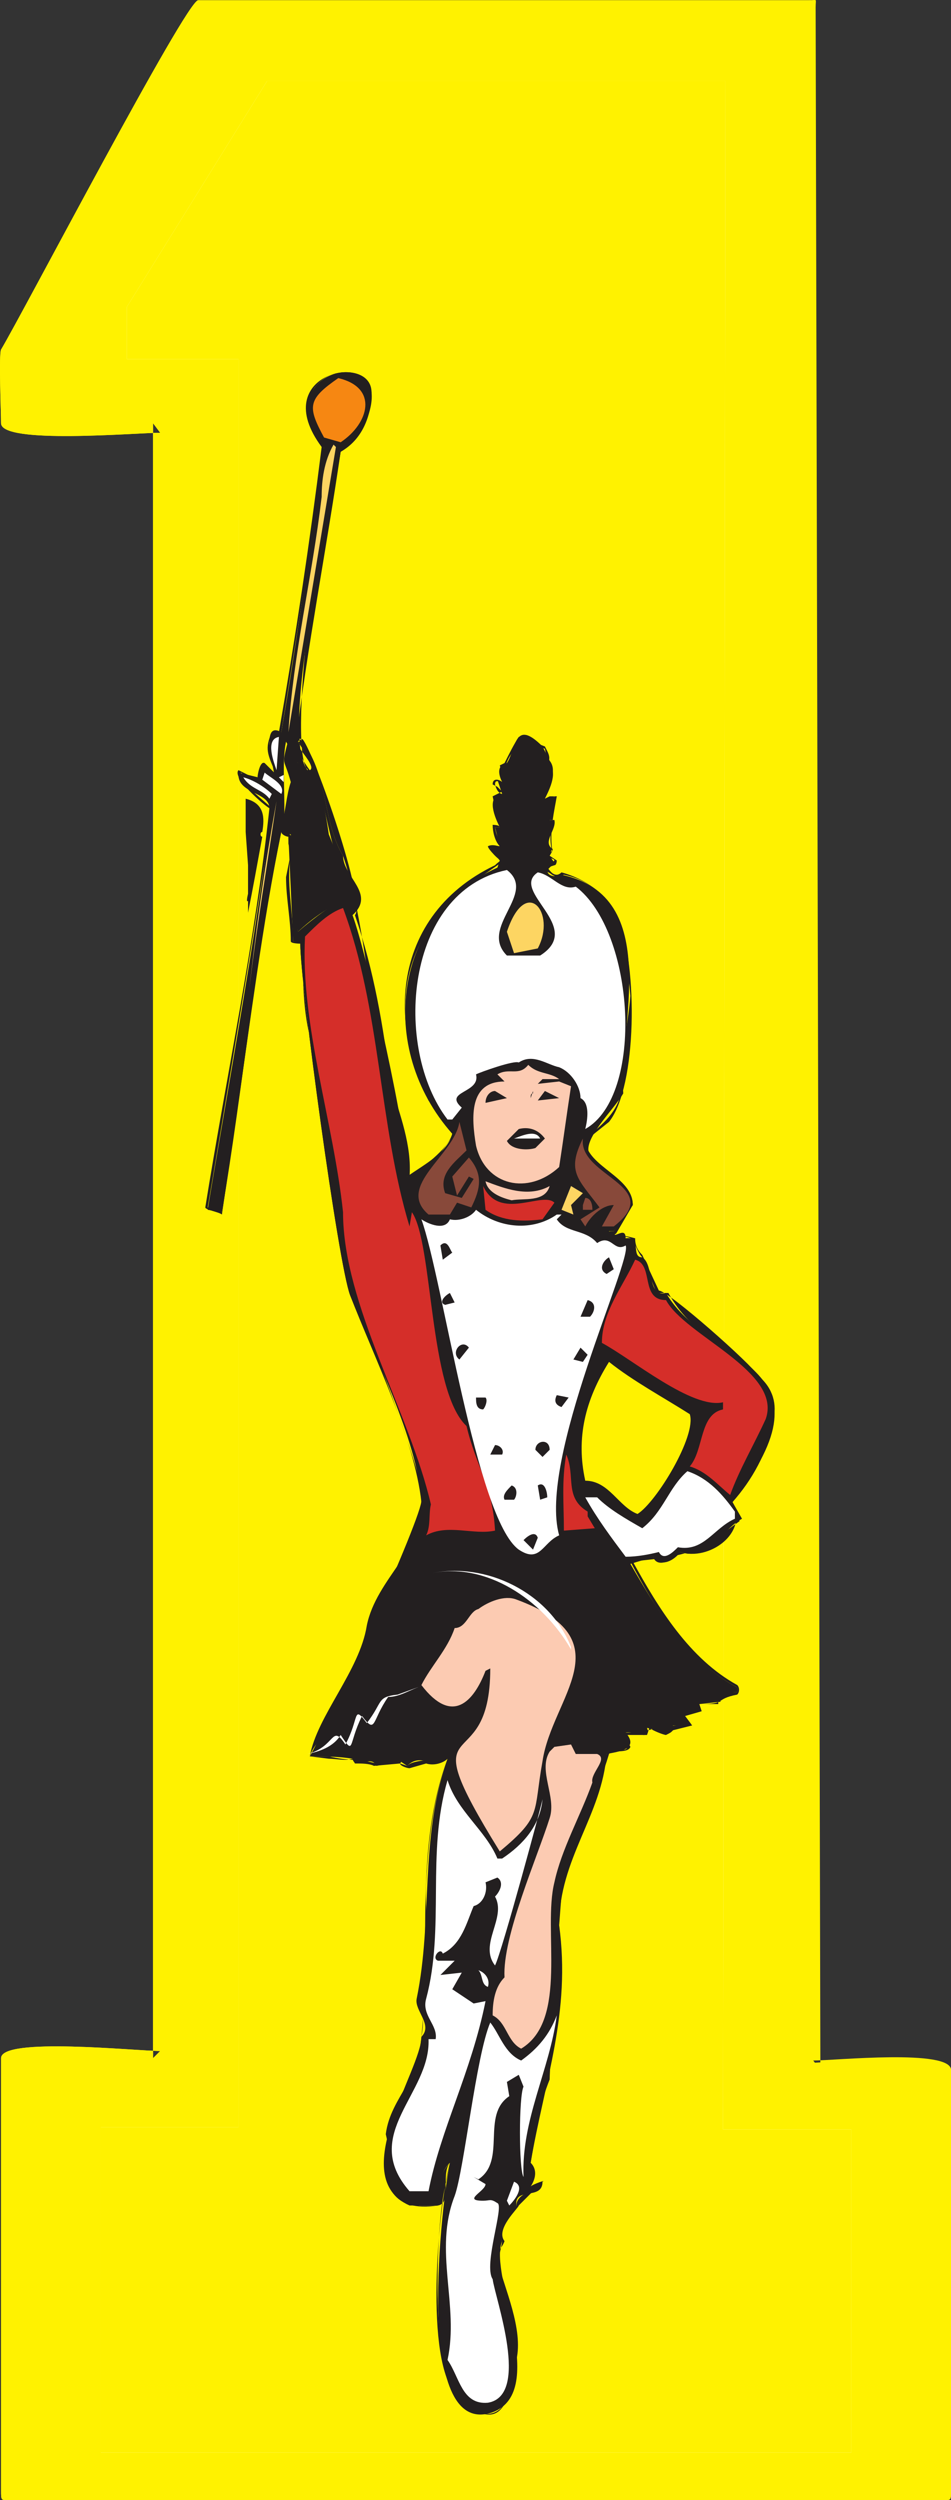
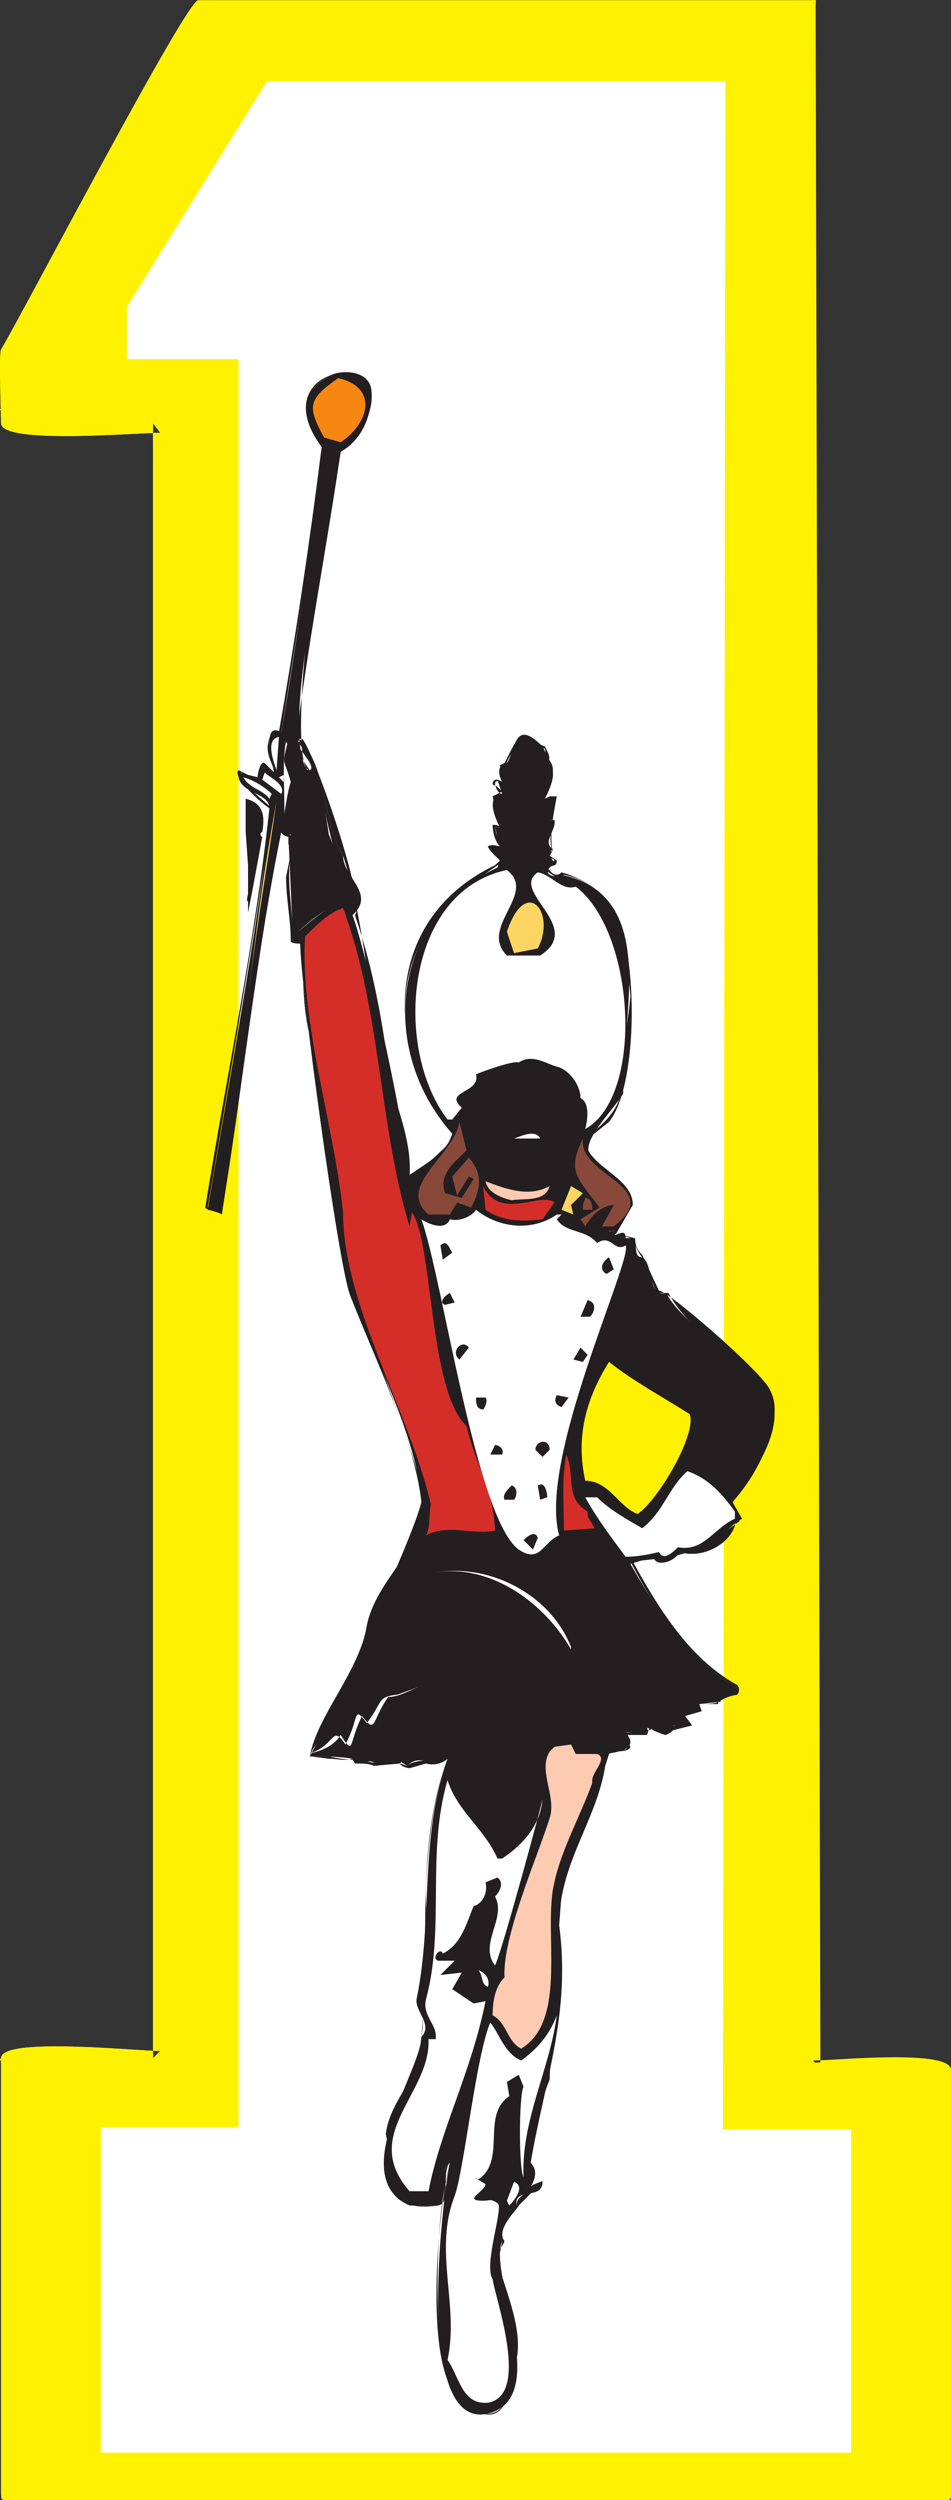
<svg xmlns="http://www.w3.org/2000/svg" width="300.333" height="789.083">
  <rect width="100%" height="100%" fill="#333333" stroke="none" />
  <path fill="#fff200" fill-rule="evenodd" d="m50.583 136.583-2.25-3v516l2.25-2.25c-7.5 0-50.25-4.5-50.25 2.25v136.5c0 3 0 3 2.25 3h295.5c2.25 0 2.25 0 2.25-3v-132.75c0-6.75-36.75-3-43.5-3l2.25 3-1.5-651c0-3 .75-2.25-2.25-2.25H62.583c-3.75 0-55.5 99-62.25 110.25-.75 1.5 0 20.25 0 23.25 0 6.75 42.75 3 50.25 3" />
  <path fill="#fff" fill-rule="evenodd" d="M229.083 25.583H84.333l-44.25 71.25v16.5h35.25v558h-43.5v102.75h237v-102h-40.5l.75-646.5" />
-   <path fill="#fff200" fill-rule="evenodd" d="m50.583 136.583-2.25-3v516l2.25-2.25c-7.5 0-50.25-4.5-50.25 2.25v136.5c0 3 0 3 2.25 3h295.5c2.25 0 2.25 0 2.25-3v-132.75c0-6.75-37.5-2.25-45-2.25l.75-651h-193.5c-3.75 0-55.5 99-62.25 110.25-.75 1.5 0 20.25 0 23.25 0 6.75 42.75 3 50.25 3m245.25 519-.75 130.5 3-2.25H2.583l3 2.25v-136.5l-3 3c8.25 0 51 3.75 51-3v-516c0-6.75-42.75-2.25-51-2.25l3 2.25v-22.5l-.75 1.5 60-107.25 183.75.75v649.5h47.25" />
-   <path fill="#fff200" fill-rule="evenodd" d="M229.083 25.583H84.333l-44.25 71.25v16.5h35.25v558h-43.5v102.75h237v-102h-40.5l.75-646.5" />
+   <path fill="#fff200" fill-rule="evenodd" d="m50.583 136.583-2.25-3v516l2.25-2.25c-7.5 0-50.25-4.5-50.25 2.25v136.5c0 3 0 3 2.25 3h295.5c2.25 0 2.25 0 2.25-3v-132.75c0-6.75-37.5-2.25-45-2.25l.75-651h-193.5c-3.75 0-55.5 99-62.25 110.25-.75 1.5 0 20.25 0 23.25 0 6.75 42.75 3 50.25 3m245.25 519-.75 130.5 3-2.25H2.583v-136.5l-3 3c8.25 0 51 3.75 51-3v-516c0-6.75-42.75-2.25-51-2.25l3 2.25v-22.5l-.75 1.5 60-107.25 183.75.75v649.5h47.25" />
  <path fill="#231f20" fill-rule="evenodd" d="m94.833 297.833-2.25-.75-1.5-33-2.25-1.5c-8.25 39-12 80.25-18.75 120l-4.5-.75c3-18.75 21-118.5 19.5-126.75 0-5.25-10.5-4.5-9.75-11.25l6 1.5 1.5-4.5 3.75 3.75c0-2.25-4.5-17.25 2.25-13.5 5.25-30 9-60 13.5-90-16.5-21.75 12.75-30.75 15-17.25.75 6.75-4.5 15.75-9.75 18.75-3 19.5-19.5 88.5-10.5 100.5l-3-2.25-3.75-6.75c-1.5 6.75 0 18-.75 27l4.5 5.25c-3.75 9.75-.75 18 0 27.75 5.25-4.5 11.25-9 17.25-12-9-14.25-7.5-34.5-17.25-48l.75-.75c9 10.5 6.75 25.5 13.5 36.75 0 6.75 10.5 12 3 18.75 4.5 12 18 72 17.25 82.5 5.25-3.75 12.75-7.5 14.25-13.5-24-27-18.75-69 14.25-84l.75-2.25-3-3.75 3-.75-1.5-6h1.5c-1.5-3-4.5-9.75.75-10.5l-1.5-4.5 1.5.75c-.75-1.5-2.25-5.25 1.5-6 3-4.5 2.25-14.25 11.25-5.25l2.25 4.5c3 3.75-1.5 9-1.5 12l3.75-.75-2.25 7.5h1.5c.75 3-3.75 6.75-.75 9l-.75 2.25 1.5 2.25-2.25 2.25c0 2.25 3 2.25 4.5 1.5 32.25 6.75 18 48 19.5 69-3 5.25-13.5 15-10.5 19.5 3.75 5.25 13.5 8.25 13.5 15.75l-6 8.25h-1.5c.75 3.75 5.25-2.25 5.25 2.25 5.25-.75 1.5 6 5.25 6 3.75 2.25 1.5 12.75 7.5 11.25 13.5 23.25 55.5 21.75 21 66l3 5.25c-6.75 3.75-10.5 13.5-19.5 10.5-1.5 2.25-6 5.25-8.25 1.5l-7.5 2.25c8.25 14.25 18 30.75 33.75 39v1.5c-2.25 0-6.75 0-5.25 3l-6.75.75.75 2.25-5.25 1.5 2.25 3h-6l-2.25 2.25-6-1.5c1.5 4.5-4.5.75-6.75 1.5 4.5 5.25-2.25 6-6 6.75-1.5 19.5-15 33-15 54 3.75 27.75-4.5 48.75-9 75 2.25 2.25 1.5 5.25 0 7.5l3.75-1.5c0 6-9 1.5-8.25 7.5-1.5 3-6.75 6.75-4.5 11.25-4.5 10.5 15 47.25-3 54-25.5 9-15.75-68.25-13.5-78.75-3.75 3.75-3.75 9-3.75 13.5h-9c-20.25-9 3.75-42.75 3.75-53.25 3.75-3.75-2.25-8.25-1.5-12 5.25-25.5.75-50.25 9.75-75.75-4.5 3.75-8.25-2.25-12.75 2.25l-2.25-1.5-7.5 1.5c-1.5-3.75-6.75 1.5-7.5-2.25-4.5-.75-9-.75-13.5-.75 4.5-7.5 36-76.5 35.25-81-1.5-19.5-15-45.75-22.5-64.5-3.75-9.75-15.75-98.25-15.75-111" />
  <path fill="#231f20" fill-rule="evenodd" d="M133.833 473.333c-.75-9-18-54.75-22.5-64.5-7.5-25.5-6.75-54.75-13.5-81.75-2.25-9-2.25-19.5-2.25-29.25l-3-.75c0-9.75-2.25-18-.75-28.5v-5.25c-.75 0-3-1.5-3-.75-9 39-12.75 80.25-18.75 120l-4.5-1.5c3-17.25 21-123.75 20.25-126-2.25-2.25-10.5-8.25-9.75-11.25l2.25 1.5h3l2.25-3.75c.75.75 1.5 3.75 3 3.75.75 0 1.5-1.5.75-1.5-.75-3-2.25-7.5-2.25-9.75l1.5-3c.75 0 2.25.75 2.25 0 1.5-9 14.25-89.25 13.5-90.75-3.75-4.5-6.75-12-3-18 6-7.5 12.75-4.5 17.25 1.5 0 11.25-4.5 11.25-9.75 18-4.5 6.75-16.5 93-9.75 101.25.75 0-2.25-2.25-3-2.25l-.75-2.25-2.25-5.25c-2.25 9-1.5 5.25.75 13.5-1.5 4.5-1.5 9-3 13.5l4.5 6c-3 9-.75 18.75.75 27.75 20.25-18.75 21.75-.75 9.75-30.75-1.5-10.5-3.75-21-9.75-29.25h.75c9 9.75 6.75 24.75 13.5 36 9.75 29.25 9 71.25 20.25 101.25 1.5 5.25 15-12.75 15-14.25-.75 0-7.5-9-8.25-9.75-25.5-54 23.25-72.75 23.25-75.75 0 0-1.5-1.5-1.5-2.25l-2.25-1.5c6.75-.75 2.25-.75 1.5-6.75h2.25l-2.25-9 2.25-1.5s-1.5 0-2.25-3c0-2.25 2.25 0 3-.75 0-6.75.75-6.75 5.25-13.5 5.25 0 2.25.75 7.5 3l.75 3.75-.75.75c.75 2.25.75 4.5.75 6.75 0 .75-1.5 3.75-1.5 4.5.75.75 2.25 0 3 0l.75-.75-.75 4.5c0 .75-1.5 3-1.5 3h2.25c-1.5 3-1.5 6.75-.75 9.75l-1.5 1.5c0 .75 2.25.75 2.25 1.5l-3 3c-.75 0 1.5.75 2.25 1.5l1.5.75 2.25-.75c18 3.75 19.5 22.5 21 38.25-.75 9.75-3.75 20.25-3 30.75-1.5 6.75-6.75 10.5-12 15 .75 9 15 11.25 15 20.25l-5.25 8.25s-3 0-2.25.75l1.5.75c1.5.75 5.25-.75 6.75 1.5.75.75 1.5 3.75 3 5.25l4.5 11.25h3.75c14.25 26.25 54 21.75 19.5 66 0 .75 2.25 3.75 2.25 4.5l.75 1.5c-8.25 6-15.75 12-27 11.25l-7.5 1.5c8.25 15.75 18 31.5 33.75 39.75v1.5h-3l-3 .75v3h-6c-.75 0 0 2.25.75 2.25-6.75 1.5-7.5-.75-3 4.5-8.25-.75-13.5 2.25-21 2.25.75 6.75 1.5 5.25-5.25 5.25l-.75 1.5c-4.5 12-10.5 25.5-13.5 37.5-.75 1.5-4.5 61.5-4.5 65.25-3 7.5-4.5 15-6 22.5 0 .75-.75 3.75 0 3.75v7.5c0 .75 3-.75 3.75-.75l-3.75 2.25c-2.25.75-4.5 2.25-4.5 4.5-2.25 3-6.75 7.5-4.5 11.25-1.5 10.5-3.75.75.75 16.5 3.75 10.5 6.75 54-15 32.25-8.25-8.25-6.75-54-3.75-66l1.5-7.5.75-.75c-4.5 4.5-5.25 9-5.25 14.25h-5.25l-2.25-.75c-.75-.75-2.25-1.5-3-2.25-3.75-5.25-3.75-13.5-5.25-19.5.75-6 3.75-10.5 6.75-15.75l4.5-8.25v-6.75c.75-3.75.75-8.25-.75-12 5.25-12 1.5-24 2.25-36.75.75-13.5 2.25-26.25 6.75-39l.75-.75c-4.5 1.5-11.25.75-13.5 3l-2.25-.75s.75-.75 0-.75l-7.5.75c-5.25-1.5-9-.75-15-2.25h-6c.75-2.25 2.25-4.5 3.75-5.25 3.75-6.75 32.25-73.5 32.25-75.75m-36 81 6 .75c2.25 0 5.25.75 7.5 0l.75 1.5c2.25 0 4.5 0 6 .75l8.25-.75c0 .75 2.25 1.5 3 1.5l5.25-1.5c2.25.75 5.25 0 6.75-1.5-10.5 28.5-5.25 58.5-8.25 87.75l-.75 6.75c-6 11.25-23.25 51 6 46.5 4.5-.75.75-9.75 3.75-13.5-3.75 14.25-8.25 63 2.25 73.5 12 12.75 18 2.25 18.75-11.25 2.25-9.75-3.75-22.5-6-31.5-.75-2.25 1.5-3.75 2.25-6-3-3.75 4.5-10.5 4.5-11.25l7.5-7.5c1.5-.75-3 .75-3.75 1.5.75-2.25.75-5.25 0-7.5 4.5-27.75 10.5-45.75 9-75v-1.5c0-5.25 0-9.75 2.25-14.25 3-13.5 9.75-25.5 13.5-38.25.75-1.5 6 0 6.75-2.25l-.75-1.5-.75-2.25h6.75l.75-2.25c.75.75 4.5 2.25 5.25 2.25 1.5-.75 1.5-.75 2.25-1.5l6-1.5-2.25-3 5.25-1.5-.75-2.25c9 0 4.5-1.5 12-3 .75-.75.75-2.25 0-3-15-8.25-24.75-24-33-39l6.75-.75c1.5 2.25 4.5.75 6.75-.75l1.5-1.5c9 3 21.75-6 16.5-15.75 6-6.75 11.25-15.75 12.75-25.5 1.5-5.25 0-10.5-4.5-14.25-2.25-3.75-28.5-27-31.5-27l-5.25-11.25c-1.5-1.5-2.25-3-2.25-5.25-5.25-1.5-7.5-.75-6-1.5l5.25-9c0-9-14.25-12-15-20.25l7.5-6c9-11.25 9-49.5 3-63.75-3-7.5-9.75-12.75-18-15 0 0-.75.75-1.5.75-1.5 0-2.25-1.5-3-2.25l2.25-.75c.75 0 .75-1.5.75-1.5l-2.25-1.5s1.5-2.25.75-2.25c-.75-6 .75-12 1.5-16.5h-2.25l-1.5.75c1.5-3 4.5-9 .75-11.25 1.5-1.5 0-3.75-.75-5.25 0 0-2.25-.75-3-1.5l-1.5-1.5h-3.75c-1.5 2.25-3 5.25-4.5 8.25l-1.5.75.75 2.25v3c-.75-.75-3-1.5-3 .75l1.5.75 1.5 1.5-3 1.5c.75 3.75 1.5 6.75 2.25 9.75 0-.75-2.25-.75-2.25-.75 0 2.25.75 5.25 2.25 6.75-.75 0-2.25-.75-3.75 0 0 .75 2.25 3 2.25 3 2.25 2.25 2.25.75 0 3-34.5 16.5-36 56.25-13.5 84.75-1.5 5.25-9.75 10.5-13.5 14.25v-.75c.75-9.75-3-19.5-6-29.25-2.25-18-5.25-36-11.25-53.25 3.75-3.75-12.75-51-16.5-55.5-6.75-1.5 5.25 8.25 2.25 9.75-2.25-3-3.75-6-4.5-8.25 3.75-30.75 9.75-61.5 14.25-92.25 6.75-3.75 9.75-11.25 9.75-18.75 0-12.75-33-6-15.75 17.25-3.75 30-8.25 60-13.5 90h-2.25c-2.25 5.25-1.5 6.75 1.5 13.5l-3.75-3.75c-1.5-.75-2.25 3.75-2.25 4.5l-3-.75-3-1.5c-2.25 2.25 8.25 11.25 9.75 12-4.5 42-13.5 84-20.25 126 0 .75 4.5 1.5 5.25 2.25l4.5-30.75c4.5-30 8.25-60.75 14.25-90 0 .75 1.5 1.5 2.25 1.5v2.25l.75 3-1.5 7.5c0 6.75 1.5 13.5 1.5 20.25 0 .75 3 .75 3 .75 0 12.75 12 101.25 15.75 111 7.5 19.5 20.25 45 22.5 65.25 1.5 14.25-14.25 24-17.25 39-2.25 14.25-15.75 28.5-18 41.25" />
  <path fill="#f68712" fill-rule="evenodd" d="m107.583 139.583-5.25-1.5c-5.25-9.75-5.25-12 4.5-18.75 12.75 3 9.75 14.25.75 20.25" />
-   <path fill="#fdd562" fill-rule="evenodd" d="m106.083 141.083-15 90c1.5-24.75 7.5-48.75 10.5-74.25 0-5.25.75-11.25 3.75-16.5l.75.75" />
  <path fill="#fff" fill-rule="evenodd" d="m88.083 232.583-.75 10.5c-.75-2.25-3.75-9.75.75-10.5m2.25 10.5.75 1.5-.75-1.5m-1.5 7.5-6-4.5.75-2.25c1.5 1.5 6.75 3.75 5.25 6.75m.75-3.75-1.5-1.5 1.5-.75zm-3.75 3.75-.75 1.5c-2.25-3-6-3-8.25-6.75 3 .75 6.75 3 9 5.25" />
  <path fill="#231f20" fill-rule="evenodd" d="M82.833 262.583c-.75 0-.75 1.5 0 1.5-1.5 8.25-3 16.5-4.5 24v-3.75c-.75.75 0-2.25 0-2.25v-9l-.75-10.5v-10.5c6 1.5 6 6 5.25 10.5" />
  <path fill="#fdd562" fill-rule="evenodd" d="M78.333 315.833c2.25-21 6-42 9-63-3.75 20.25-6.75 42-9 63" />
  <path fill="#fff" fill-rule="evenodd" d="M181.833 279.833c18.75 14.25 21.75 66 3 76.5.75-3 1.5-8.25-1.5-9.75 0-3.75-3-8.25-6.75-9.75-3.75-.75-8.25-4.5-12.75-1.5-1.5-.75-12 3-13.5 3.75 1.5 6-10.5 5.25-4.5 10.5l-3 3.75h-1.5c-17.25-22.5-13.5-72 18.75-78.75 9.75 7.5-9 18 0 27h10.5c14.25-9-9.75-20.25-.75-26.25 4.5.75 7.5 6 12 4.5" />
  <path fill="#fdd562" fill-rule="evenodd" d="m169.833 299.333-7.5 1.5-2.25-6.75c6-18 15.75-6 9.75 5.25" />
  <path fill="#d52e29" fill-rule="evenodd" d="m129.333 387.083.75-4.5c6.75 9.75 5.25 56.25 17.25 67.5 3 12.75 8.25 18.75 9 33-6.75 1.5-15-2.25-21.75 1.5 1.5-3 .75-6.75 1.5-9.75-6.75-29.25-27.75-63-27.75-92.25-3-28.5-13.5-59.25-12-87 3.75-3.75 7.5-7.5 12-9 12 32.25 11.25 68.25 21 100.5" />
-   <path fill="#fccbb2" fill-rule="evenodd" d="M176.583 340.583h-5.25l-1.5 1.5 6.75-.75 3.75 1.5c-1.5 9.75-2.25 15.75-3.75 25.5-9.75 9-23.25 6-26.25-6.75-1.5-9-2.25-20.25 9-20.25l-2.25-2.25c3.75-2.25 6.75.75 9.75-3 3 3 6.75 2.25 9.75 4.5" />
  <path fill="#231f20" fill-rule="evenodd" d="m160.083 346.583-6.75 1.5c0-2.25 1.5-3.75 3-3.75l3.75 2.25m8.25-1.5c-.75 0-.75.75-.75 1.5l.75-2.25v.75m8.25 1.5-6.75.75 2.25-3zm0 0" />
  <path fill="#88493a" fill-rule="evenodd" d="M147.333 363.083c-3.75 3.75-9 7.5-6.75 13.5l5.25 1.5 3.75-6-1.5-.75-3.75 6-1.5-6 5.25-6c4.5 5.25 3.75 9.75.75 15.75l-4.5-1.5-2.25 3.75h-6.75c-10.5-9 8.25-18.75 9.75-29.25l2.25 9" />
  <path fill="#231f20" fill-rule="evenodd" d="m172.083 359.333-3 3c-2.25.75-7.5.75-9-2.25l3.75-3.75c3-.75 6 0 8.25 3" />
  <path fill="#fff" fill-rule="evenodd" d="M170.583 359.333h-8.25c2.25-.75 6.75-3 8.25 0" />
  <path fill="#88493a" fill-rule="evenodd" d="M193.833 387.083h-3.75l3.75-6.75c-3.75 0-7.5 3.75-9 6.75l-1.5-2.25 6-3.75c-6.75-9-10.5-11.25-5.25-21.75-1.5 12 26.25 15 9.75 27.75" />
  <path fill="#fccbb2" fill-rule="evenodd" d="M173.583 374.333c-1.5 5.25-8.25 3.75-12 4.5-3-.75-7.5-2.25-8.25-6 6 2.25 13.5 5.25 20.25 1.5" />
  <path fill="#fdd562" fill-rule="evenodd" d="m184.083 376.583-3.75 3.75.75 3-3.75-1.5 3-7.5 3.75 2.25" />
  <path fill="#d52e29" fill-rule="evenodd" d="m175.083 379.583-3.75 5.25c-6 .75-12.75.75-18-3l-.75-7.5c5.25 11.25 18.75 1.5 22.5 5.25" />
  <path fill="#88493a" fill-rule="evenodd" d="M187.083 381.833h-3v-1.5l.75-2.25c1.5 0 2.25 1.5 2.25 3.75" />
  <path fill="#fff" fill-rule="evenodd" d="M175.833 383.333h1.5l-1.5 1.5c3 4.5 9 3 12.75 7.5 4.5-3 5.25 3 9 .75 2.25 4.5-27.75 67.5-21 91.5-5.25 2.25-6 9-12.75 4.5-13.5-9.75-24-85.5-30.75-104.25 2.25 1.5 7.5 3.75 9 0 3 .75 6.75-.75 8.25-3 7.5 6 18 6.75 25.5 1.5" />
  <path fill="#231f20" fill-rule="evenodd" d="m142.833 395.333-3 2.25-.75-4.5c2.25-2.25 3 1.5 3.75 2.25m51 5.25-2.25 1.5c-3-1.5-.75-4.5.75-5.25l1.5 3.75" />
-   <path fill="#d52e29" fill-rule="evenodd" d="M210.333 410.333c6 11.25 36.75 22.5 31.5 37.5-3.75 8.25-8.25 15.75-11.25 24-3.75-3-7.5-7.5-12.75-9 4.5-5.25 3-16.5 10.5-18v-2.25c-9.75 2.25-28.5-13.5-38.25-18.75 0-9.75 6.75-18 10.5-26.25 6 1.5 1.5 12.75 9.75 12.75" />
  <path fill="#231f20" fill-rule="evenodd" d="m143.583 411.083-3 .75c-2.25-.75 0-3 1.5-3.75l1.5 3m42.75 4.5h-3l2.25-5.25c3 .75 2.25 3.75.75 5.25m-38.25 9.75-3 3.75c-3-2.25.75-6.75 3-3.75m37.5 2.25-1.5 2.25-3-.75 2.25-3.75 2.25 2.25m36.75 18c-7.5 9-8.25 26.25-20.25 34.5-6-1.5-9.75-6.75-15-9.75l-3.75.75c.75-9-6-12.75-1.5-23.25 3-6 6.75-13.5 8.25-21 4.5 3 30 18.75 32.25 18.75" />
  <path fill="#fff200" fill-rule="evenodd" d="M217.833 446.333c2.25 6.75-10.5 27.75-16.5 31.5-6-2.25-9-10.5-16.5-10.5-3-13.5 0-25.5 7.5-37.5 7.5 6 17.25 11.25 25.5 16.5" />
  <path fill="#231f20" fill-rule="evenodd" d="m179.583 441.083-2.25 3c-2.25-.75-2.25-2.25-1.5-3.75l3.75.75m-26.25 0c.75.75 0 3-.75 3.75-2.25 0-2.25-2.25-2.25-3.75h3m20.25 16.5-2.25 2.25-2.25-2.25c0-3 4.5-3.75 4.5 0m-15 1.5h-3.75l1.5-3c1.5 0 3 1.5 2.25 3" />
  <path fill="#d52e29" fill-rule="evenodd" d="M185.583 477.083v1.5l2.25 3.75-9.75.75c0-8.25-.75-15.75.75-24 3 6.75-.75 13.5 6.75 18" />
  <path fill="#fff" fill-rule="evenodd" d="M232.083 477.083v2.25c-6.75 3-9.75 10.5-18 9-1.5 1.5-4.5 4.5-6 1.5-3 .75-6.75 1.5-10.5 1.5-4.5-6-9-12-12.75-18.75h3.75c3.75 3.75 9 6.75 14.25 9.75 6.75-5.25 8.25-12.75 14.25-18 6.75 2.25 11.25 7.5 15 12.75" />
  <path fill="#231f20" fill-rule="evenodd" d="m172.833 472.583-2.25.75-.75-4.5c2.25-1.5 3 2.25 3 3.75m-10.5.75h-3c-.75-1.5.75-3 2.25-4.5 2.25.75 1.5 3.75.75 4.5m7.5 12-1.5 3.75-3-3c1.5-1.5 3.75-3 4.5-.75" />
-   <path fill="#fccbb2" fill-rule="evenodd" d="M157.833 584.333c-29.25-47.25-3-21-3-57.75l-1.5.75c-3.75 9.75-10.5 17.25-20.25 4.5 3-6 8.25-11.25 10.5-18 3.75 0 4.5-5.25 7.5-6 3-2.25 8.25-4.5 12-3 34.5 12.75 11.25 30.75 8.25 51-3 16.5 0 17.25-13.5 28.5" />
  <path fill="#fccbb2" fill-rule="evenodd" d="M181.833 553.583h6.75c3.75 1.5-2.25 6-1.5 9-3.75 10.5-9.75 21-12 31.5-3.75 15 4.5 43.5-10.5 52.5-4.5-2.25-4.5-8.25-9-10.5 0-4.5.75-9 3.75-12-.75-12.75 10.5-38.25 14.25-50.25 2.25-6.75-3.75-15 0-21l1.5-1.5 5.25-.75 1.5 3" />
  <path fill="#fff" fill-rule="evenodd" d="M157.083 586.583h1.5c6.75-4.5 12-10.5 12.75-18.75 0 .75-12.75 48-15 52.5-5.25-6.75 3.75-15 0-21.75 1.5-1.5 3-4.5.75-6l-3.75 1.5c.75 3-.75 6.75-3.75 7.5-2.25 5.25-3.75 12-9.75 15-.75-2.25-3.75 1.5-1.5 2.25h5.25l-4.5 4.5 6.75-.75-3 5.25 6.75 4.5 3.75-.75c-4.5 22.5-14.25 40.5-18 60h-6c-15.75-18 6.75-30.75 6-48h2.25c.75-4.5-4.5-7.5-3-12.75 6-22.5 0-45.75 6.75-69 3 9.75 12 15.75 15.75 24.75" />
  <path fill="#fff" fill-rule="evenodd" d="M154.083 627.083c-2.25-.75-1.5-3.75-3-5.25 2.25.75 3.75 3 3 5.25m11.25 60c-1.5-2.25-1.5-25.5 0-28.5l-1.5-3.75-3.75 2.25.75 4.5c-9 6-.75 20.25-9.75 26.25l-1.5-.75 3.75 2.25c0 2.25-7.5 5.25-.75 5.25 2.25 0 2.25-.75 4.5.75 2.25.75-4.5 19.5-1.5 24 .75 6 12 36.75-1.5 39-8.25.75-9-8.25-12.75-13.5 3.75-17.25-4.5-34.5 2.25-51.75 3-8.25 6.75-44.25 11.25-54.75 3 3.75 4.5 9.75 9.75 12 5.25-3.75 9-8.25 11.25-14.25-2.25 17.25-11.25 33-10.5 51" />
  <path fill="#fff" fill-rule="evenodd" d="m160.833 696.083-.75-1.5 2.25-6c3.75 1.5 0 6-1.5 7.5m-63.75-142.5c3.75-.75 8.25-2.25 10.5-6 4.5 6.75 2.25 3 6.75-6 4.5 6 3 1.5 8.25-6 3.75 0 6.75-2.25 11.25-3.75l-8.25 3c-6.75.75-4.5 2.25-9.75 9-4.5-6-2.25-1.5-6.75 6.75-4.5-6.75-3 .75-12 3m83.25-33.75c-6.75-17.25-27-27-44.25-23.25 17.25-3.75 35.25 8.25 44.25 24v-.75" />
</svg>